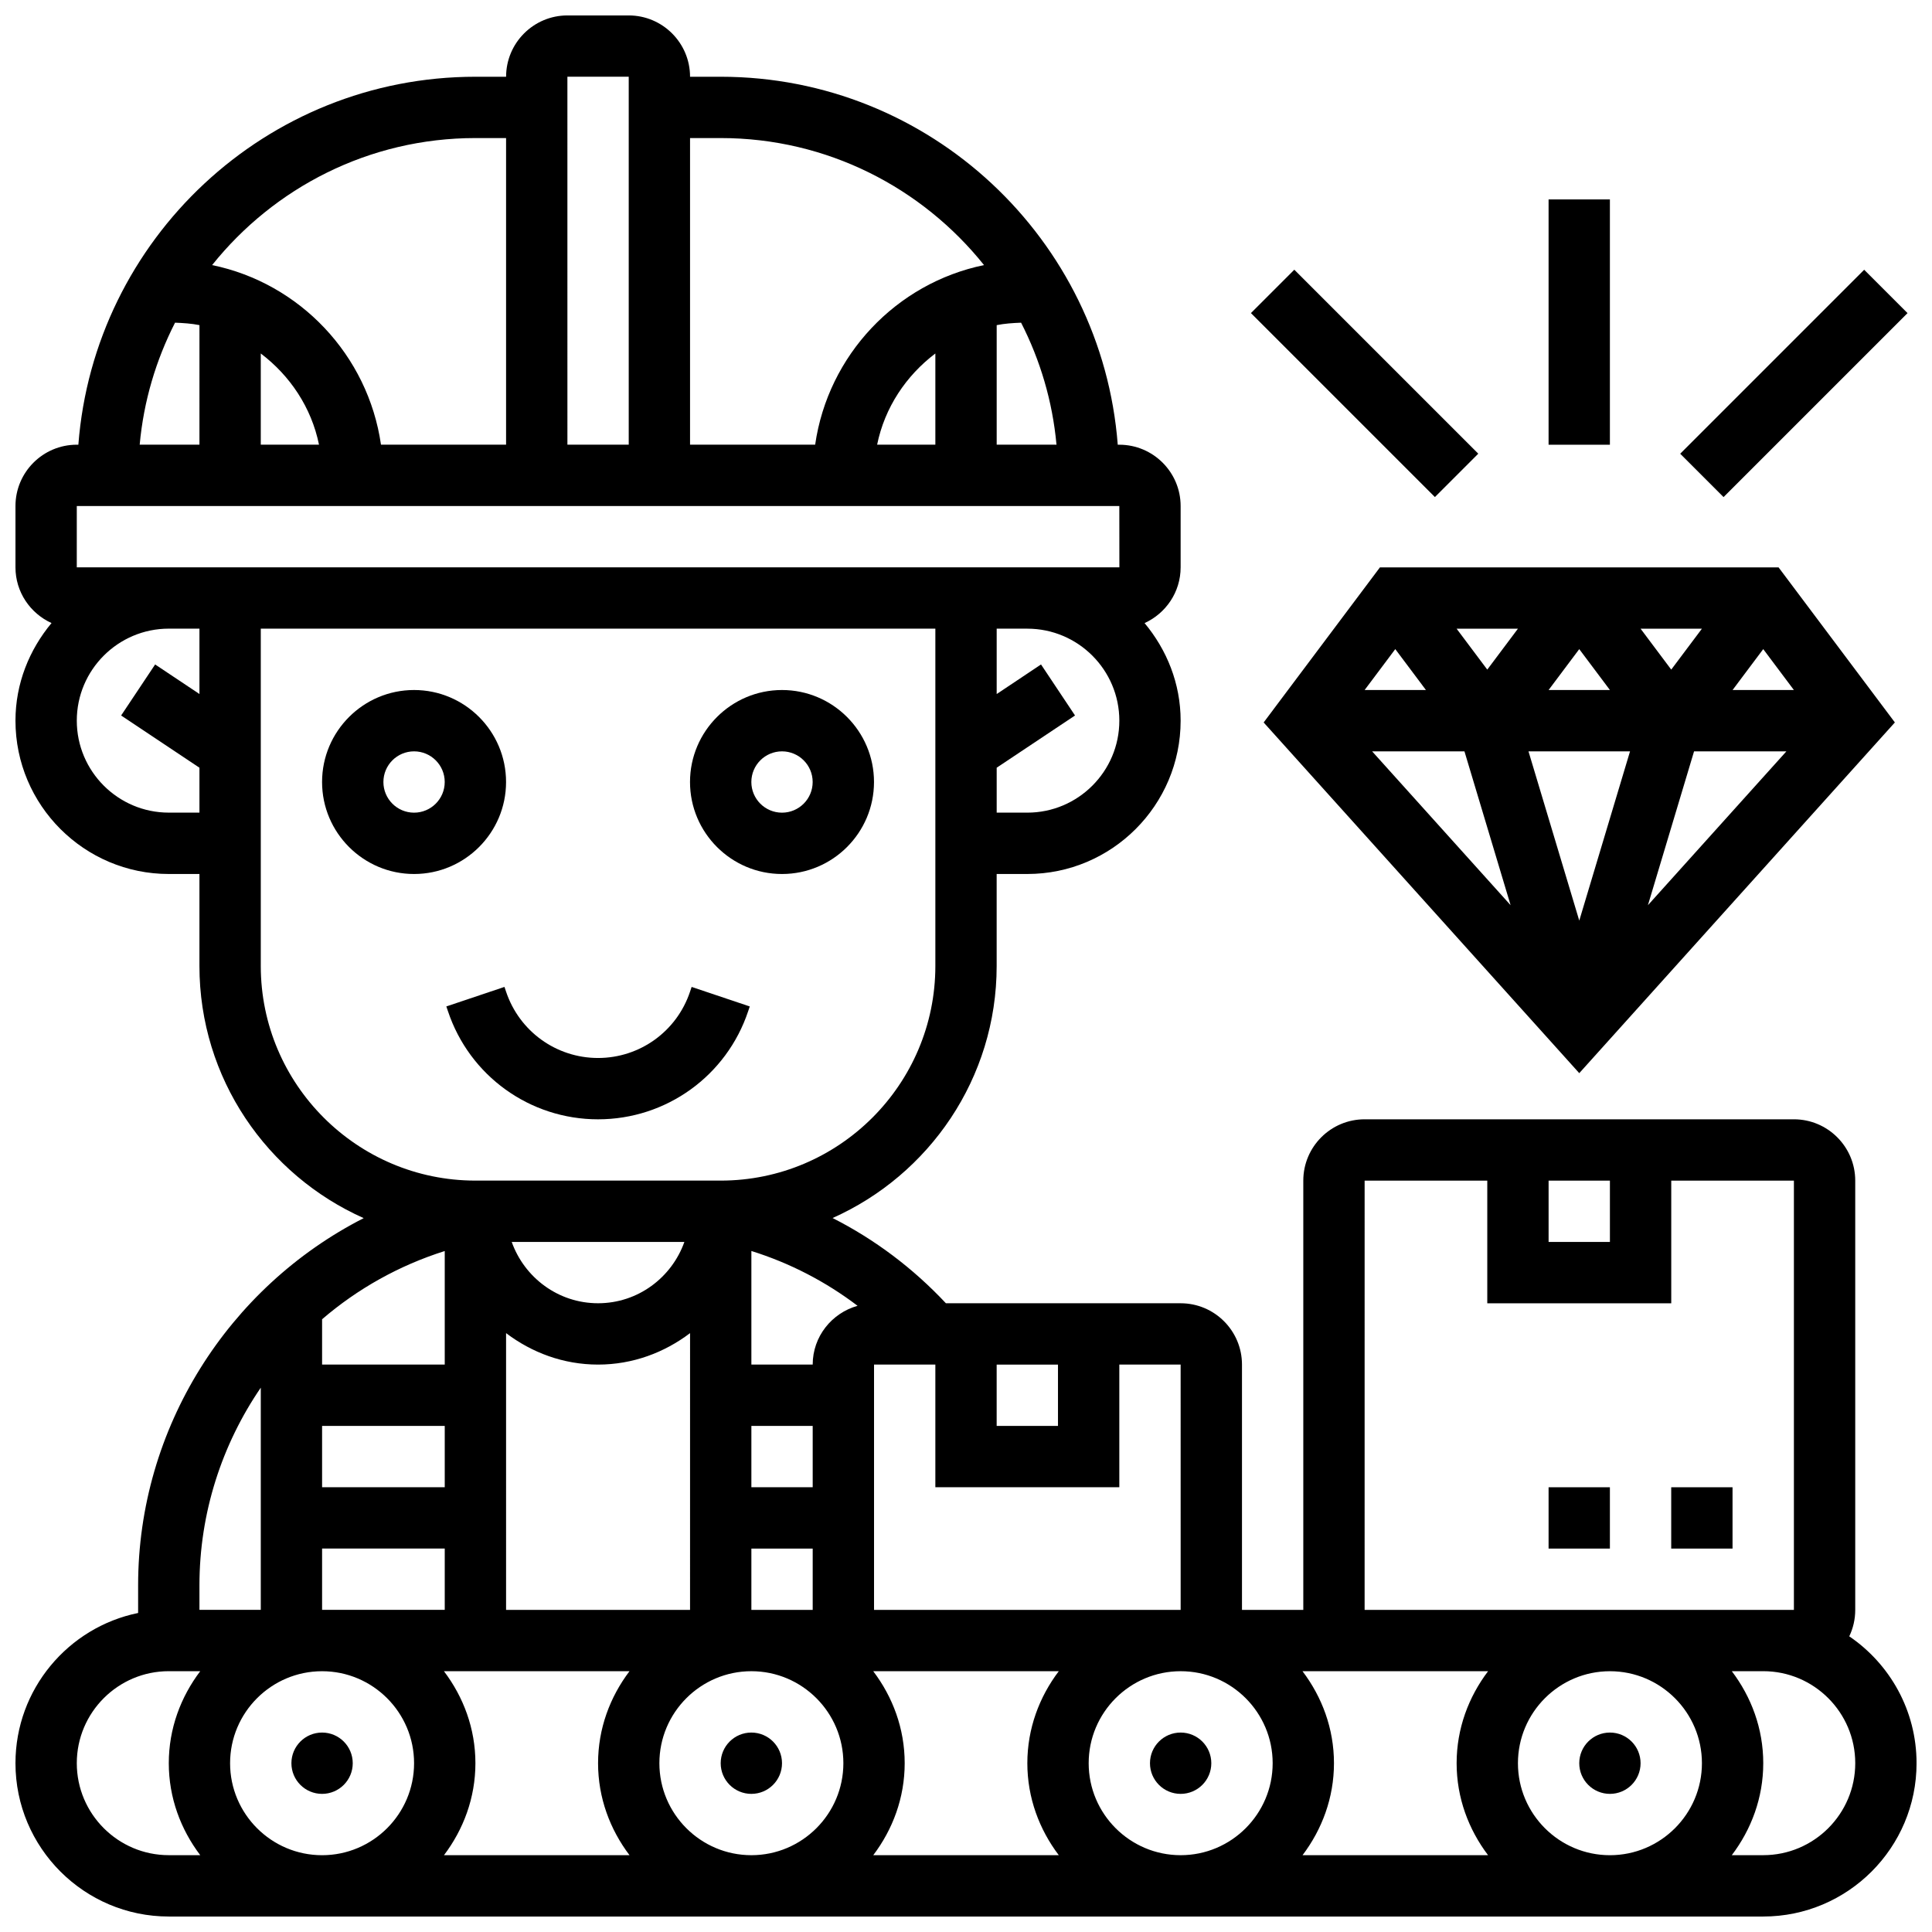
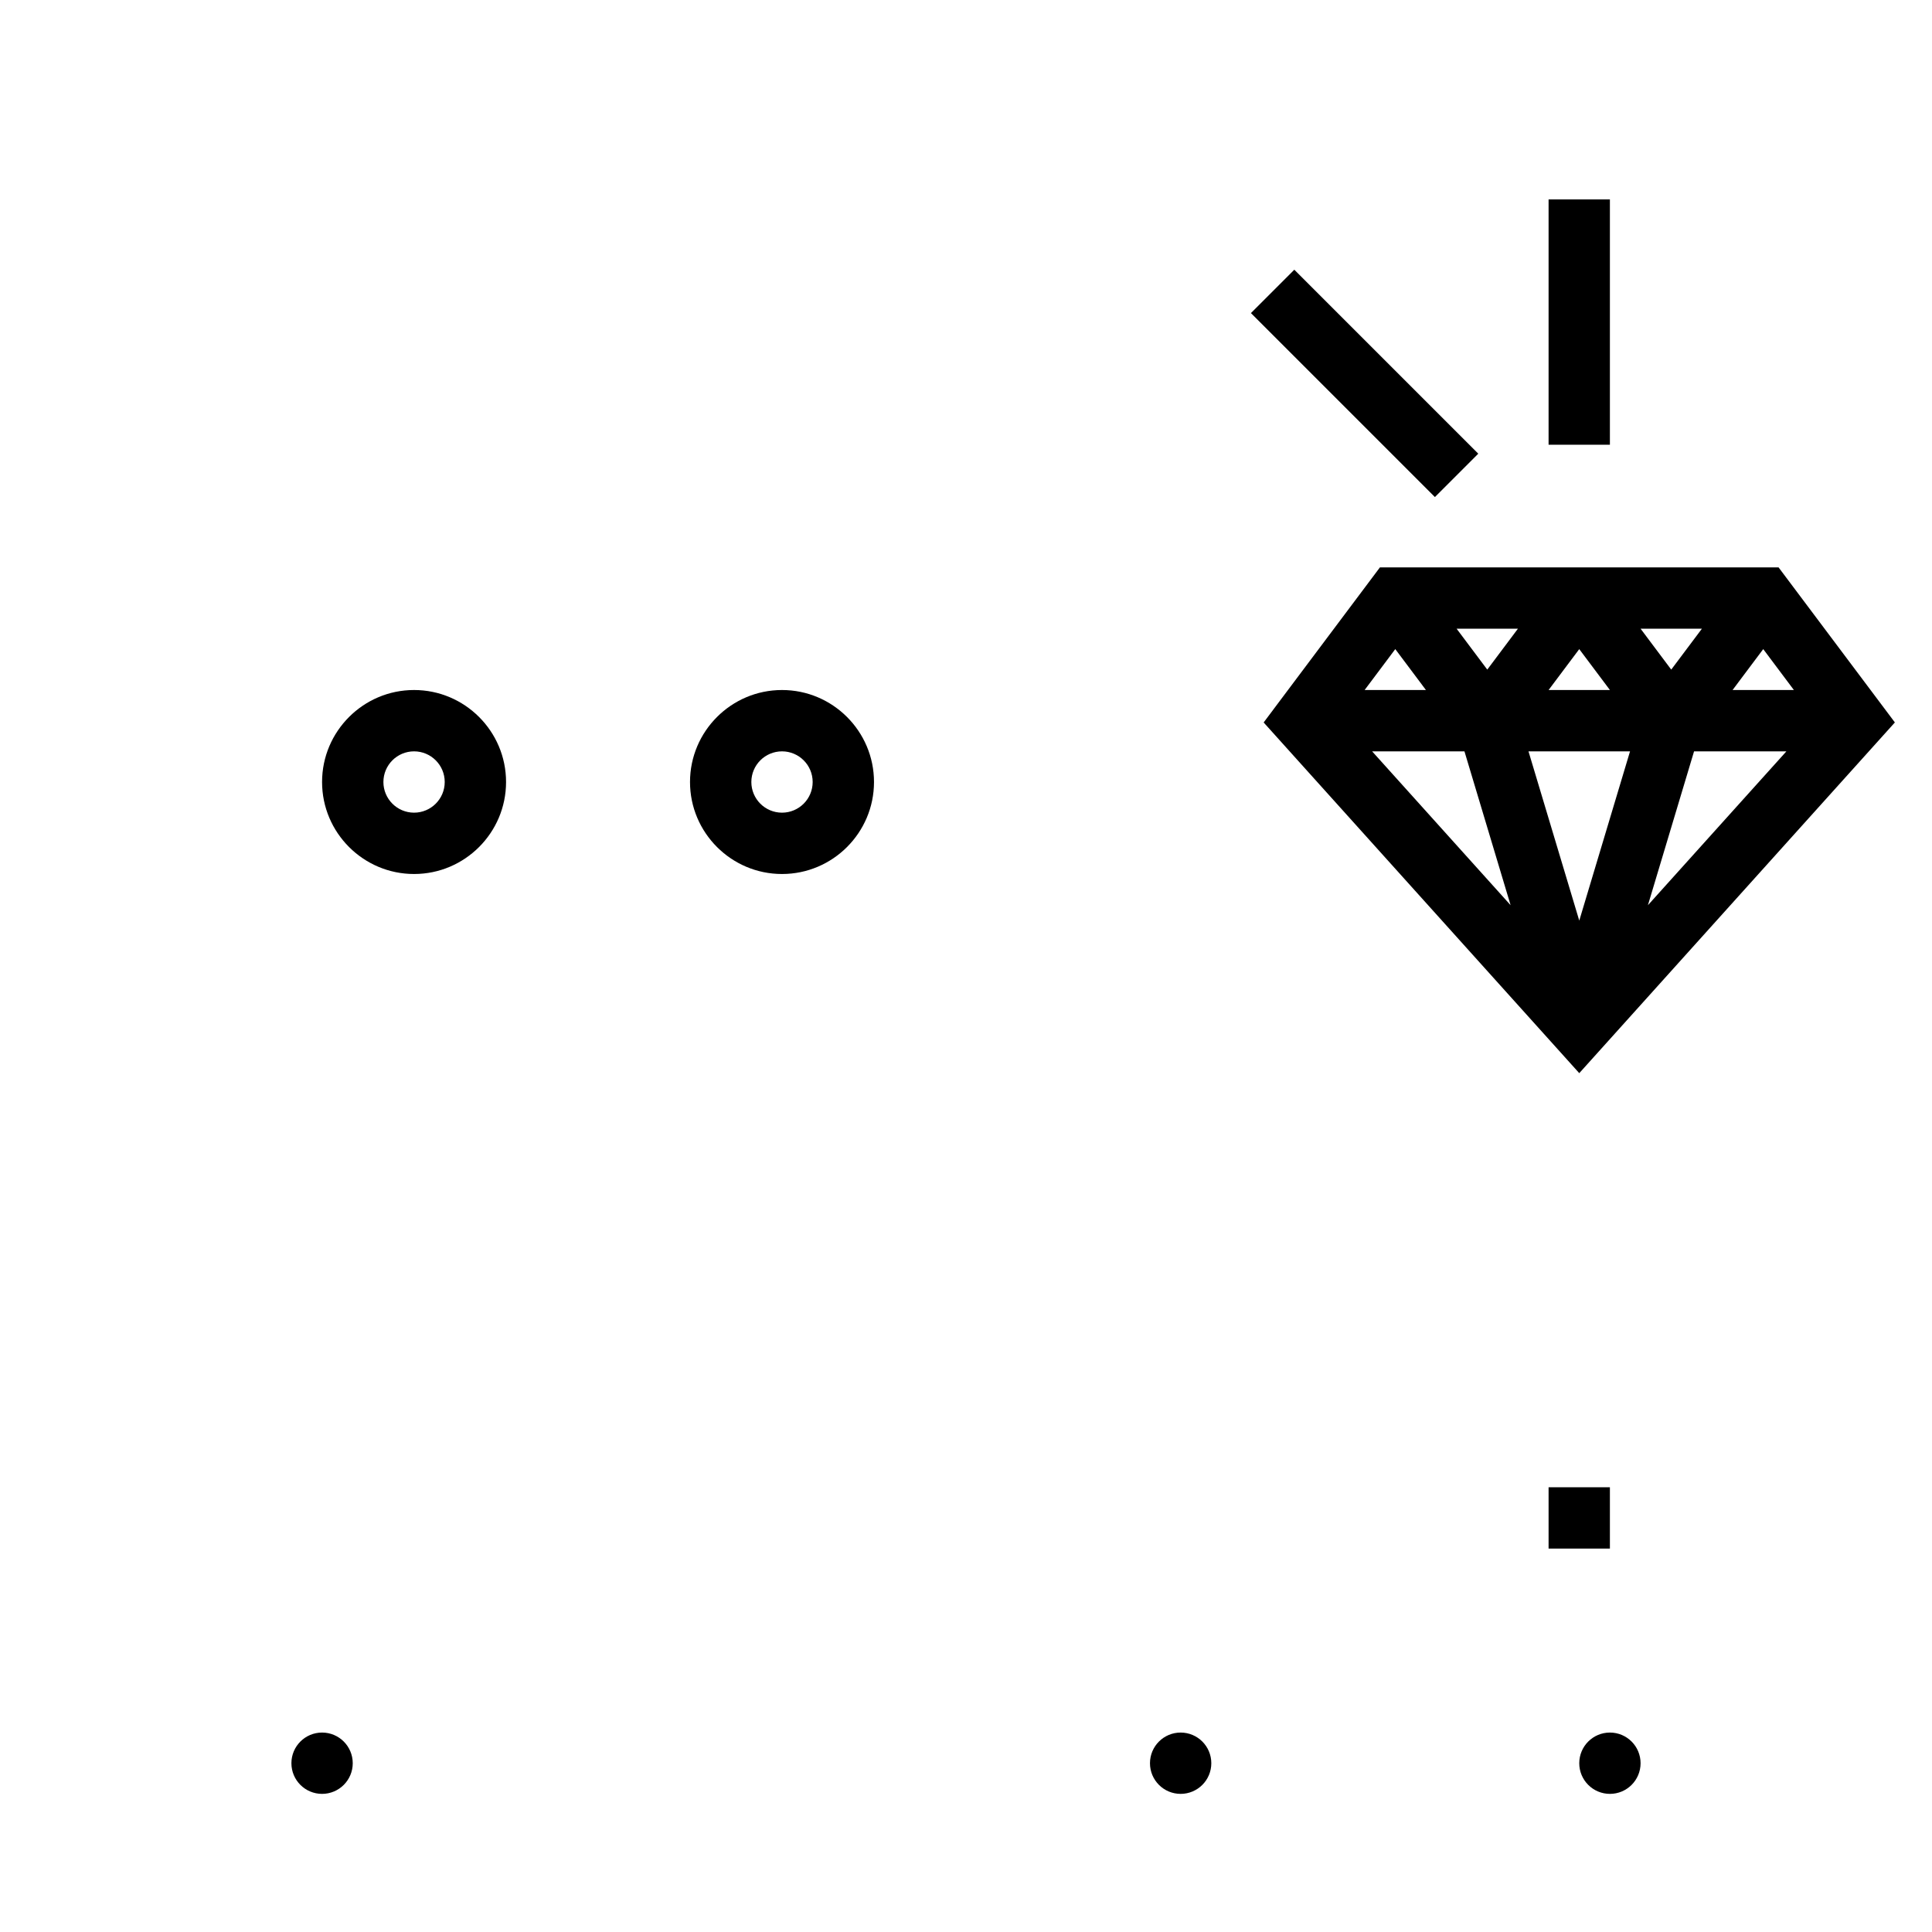
<svg xmlns="http://www.w3.org/2000/svg" width="800px" height="800px" version="1.1" viewBox="144 144 512 512">
  <defs>
    <clipPath id="a">
-       <path d="m148.09 148.09h503.81v503.81h-503.81z" />
-     </clipPath>
+       </clipPath>
  </defs>
  <path d="m278.11 351.24c0-13.441-10.938-24.379-24.379-24.379-13.441 0-24.379 10.938-24.379 24.379 0 13.441 10.938 24.379 24.379 24.379 13.441 0 24.379-10.938 24.379-24.379zm-24.379 8.125c-4.484 0-8.125-3.641-8.125-8.125 0-4.484 3.641-8.125 8.125-8.125s8.125 3.641 8.125 8.125c0 4.484-3.641 8.125-8.125 8.125z" />
  <path d="m351.24 375.62c13.441 0 24.379-10.938 24.379-24.379 0-13.441-10.938-24.379-24.379-24.379-13.441 0-24.379 10.938-24.379 24.379 0 13.441 10.938 24.379 24.379 24.379zm0-32.504c4.484 0 8.125 3.641 8.125 8.125 0 4.484-3.641 8.125-8.125 8.125-4.484 0-8.125-3.641-8.125-8.125 0-4.484 3.641-8.125 8.125-8.125z" />
-   <path d="m302.49 440.63c18.09 0 34.07-11.523 39.785-28.66l0.422-1.25-15.406-5.176-0.426 1.266c-3.508 10.508-13.301 17.566-24.375 17.566s-20.867-7.062-24.379-17.586l-0.422-1.25-15.406 5.176 0.422 1.234c5.711 17.156 21.695 28.68 39.785 28.68z" />
  <path d="m237.48 611.27c0 4.488-3.641 8.125-8.129 8.125-4.484 0-8.125-3.637-8.125-8.125 0-4.488 3.641-8.125 8.125-8.125 4.488 0 8.129 3.637 8.129 8.125" />
-   <path d="m351.24 611.27c0 4.488-3.637 8.125-8.125 8.125-4.488 0-8.125-3.637-8.125-8.125 0-4.488 3.637-8.125 8.125-8.125 4.488 0 8.125 3.637 8.125 8.125" />
  <path d="m465.01 611.27c0 4.488-3.641 8.125-8.129 8.125-4.488 0-8.125-3.637-8.125-8.125 0-4.488 3.637-8.125 8.125-8.125 4.488 0 8.129 3.637 8.129 8.125" />
  <path d="m578.77 611.27c0 4.488-3.637 8.125-8.125 8.125s-8.125-3.637-8.125-8.125c0-4.488 3.637-8.125 8.125-8.125s8.125 3.637 8.125 8.125" />
  <g clip-path="url(#a)">
    <path d="m634.07 577.65c1.016-2.113 1.586-4.492 1.586-7.004v-113.77c0-8.965-7.289-16.25-16.25-16.25h-113.77c-8.965 0-16.25 7.289-16.25 16.25v113.76h-16.25v-65.008c0-8.965-7.289-16.25-16.25-16.25h-62.211c-8.742-9.328-18.859-16.918-30.035-22.59 25.582-11.391 43.484-37.02 43.484-66.793v-24.379h8.125c22.402 0 40.629-18.227 40.629-40.629 0-9.871-3.68-18.812-9.555-25.863 5.625-2.562 9.555-8.203 9.555-14.77v-16.25c0-8.965-7.289-16.25-16.25-16.25h-0.414c-4.176-54.453-49.723-97.516-105.22-97.516h-8.125c0-8.965-7.289-16.25-16.25-16.25h-16.25c-8.965 0-16.25 7.289-16.25 16.25h-8.125c-55.508 0-101.05 43.062-105.23 97.512h-0.418c-8.965 0-16.25 7.289-16.25 16.25v16.25c0 6.566 3.934 12.207 9.555 14.766-5.875 7.059-9.555 15.996-9.555 25.871 0 22.402 18.227 40.629 40.629 40.629h8.125v24.379c0 29.789 17.926 55.426 43.531 66.82-35.844 18.281-59.781 55.562-59.781 97.305v7.336c-18.52 3.781-32.504 20.195-32.504 39.812 0 22.402 18.227 40.629 40.629 40.629h422.55c22.402 0 40.629-18.227 40.629-40.629 0-13.969-7.078-26.305-17.836-33.625zm-79.676-120.77h16.25v16.25h-16.25zm-48.754 0h32.504v32.504h48.754v-32.504h32.504v113.76h-8.125l-105.64 0.004zm89.387 154.39c0 13.441-10.938 24.379-24.379 24.379-13.441 0-24.379-10.938-24.379-24.379 0-13.441 10.938-24.379 24.379-24.379 13.441 0 24.379 10.938 24.379 24.379zm-56.672-24.379c-5.16 6.812-8.336 15.195-8.336 24.379 0 9.184 3.176 17.566 8.336 24.379h-49.172c5.152-6.809 8.332-15.195 8.332-24.379 0-9.184-3.176-17.566-8.336-24.379zm-333.38 24.379c0-13.441 10.938-24.379 24.379-24.379 13.441 0 24.379 10.938 24.379 24.379 0 13.441-10.938 24.379-24.379 24.379-13.441 0-24.379-10.938-24.379-24.379zm203.15-105.64h16.25v16.25h-16.25zm-178.77 16.25h32.504v16.25h-32.504zm48.758-24.59c6.809 5.16 15.195 8.34 24.379 8.34 9.184 0 17.566-3.176 24.379-8.336l-0.004 73.344h-48.754zm81.258 40.844h-16.25v-16.25h16.25zm-16.25 32.504v-16.25h16.25v16.25zm16.25-65.008h-16.25v-30.105c10.223 3.203 19.68 8.102 28.141 14.527-6.836 1.918-11.891 8.141-11.891 15.578zm-56.879-16.254c-10.578 0-19.52-6.816-22.883-16.25h45.758c-3.359 9.434-12.297 16.25-22.875 16.25zm-40.633 16.254h-32.504v-12.012c9.344-8.035 20.355-14.246 32.504-18.082zm-32.504 48.754h32.504v16.25h-32.504zm32.293 32.504h49.172c-5.152 6.812-8.328 15.195-8.328 24.379 0 9.184 3.176 17.566 8.336 24.379h-49.172c5.152-6.809 8.332-15.195 8.332-24.379 0-9.184-3.18-17.566-8.34-24.379zm57.094 24.379c0-13.441 10.938-24.379 24.379-24.379 13.441 0 24.379 10.938 24.379 24.379 0 13.441-10.938 24.379-24.379 24.379-13.441 0-24.379-10.938-24.379-24.379zm56.672-24.379h49.172c-5.156 6.812-8.332 15.195-8.332 24.379 0 9.184 3.176 17.566 8.336 24.379h-49.172c5.156-6.809 8.332-15.195 8.332-24.379 0-9.184-3.176-17.566-8.336-24.379zm57.094 24.379c0-13.441 10.938-24.379 24.379-24.379 13.441 0 24.379 10.938 24.379 24.379 0 13.441-10.938 24.379-24.379 24.379-13.441 0-24.379-10.938-24.379-24.379zm24.375-40.629h-81.258v-65.008h16.25v32.504h48.754v-32.504h16.25zm-40.629-211.28h-8.125v-11.906l20.762-13.84-9.012-13.523-11.75 7.84v-17.324h8.125c13.441 0 24.379 10.938 24.379 24.379 0 13.438-10.938 24.375-24.379 24.375zm-39.809-97.512c2.008-9.855 7.688-18.309 15.43-24.168v24.168zm31.684-31.68c2.09-0.422 4.273-0.562 6.469-0.648 5.039 9.871 8.328 20.777 9.379 32.332l-15.848-0.004zm-73.133-49.578c28.223 0 53.387 13.18 69.777 33.664-23.266 4.797-41.328 23.859-44.75 47.594h-33.156v-81.258zm-24.379-16.254v97.512h-16.25l-0.004-97.512zm-40.629 16.254h8.125v81.258h-33.152c-3.422-23.734-21.484-42.801-44.75-47.594 16.387-20.484 41.555-33.664 69.777-33.664zm-41.453 81.258h-15.43v-24.168c7.742 5.863 13.426 14.312 15.43 24.168zm-38.148-32.332c2.195 0.09 4.371 0.227 6.469 0.648l-0.004 31.684h-15.836c1.047-11.555 4.332-22.457 9.371-32.332zm-26.039 48.586h276.28l0.016 16.25h-276.3zm24.379 81.258c-13.441 0-24.379-10.938-24.379-24.379 0-13.441 10.938-24.379 24.379-24.379h8.125v17.324l-11.742-7.832-9.012 13.523 20.754 13.84v11.902zm24.379 40.633v-89.387h178.77v89.387c0 31.359-25.523 56.883-56.883 56.883h-65.008c-31.355-0.004-56.879-25.527-56.879-56.883zm0 111.76v58.883h-16.254v-6.516c0-19.211 5.965-37.316 16.254-52.367zm-48.758 99.512c0-13.441 10.938-24.379 24.379-24.379h8.336c-5.156 6.812-8.336 15.195-8.336 24.379 0 9.184 3.176 17.566 8.336 24.379h-8.336c-13.438 0-24.379-10.938-24.379-24.379zm446.93 24.379h-8.336c5.16-6.809 8.336-15.195 8.336-24.379 0-9.184-3.176-17.566-8.336-24.379h8.336c13.441 0 24.379 10.938 24.379 24.379 0 13.441-10.938 24.379-24.379 24.379z" />
  </g>
-   <path d="m586.89 538.14h16.25v16.25h-16.25z" />
  <path d="m554.39 538.14h16.25v16.25h-16.25z" />
  <path d="m478.88 335.46 83.641 92.938 83.641-92.945-30.824-41.094h-105.64zm75.512-8.598 8.125-10.84 8.129 10.84zm21.582 16.254-13.453 44.855-13.457-44.855zm-43.879 0 12.23 40.77-36.699-40.77zm-26.457-16.254 8.125-10.84 8.125 10.84zm87.305 16.254h24.469l-36.695 40.77zm10.207-16.254 8.125-10.84 8.125 10.84zm-16.254-5.41-8.125-10.84h16.254zm-48.754 0-8.125-10.84h16.25z" />
  <path d="m554.39 196.85h16.25v65.008h-16.25z" />
  <path d="m475.51 226.97 11.492-11.492 48.754 48.754-11.492 11.492z" />
-   <path d="m589.27 264.24 48.754-48.754 11.492 11.492-48.754 48.754z" />
</svg>